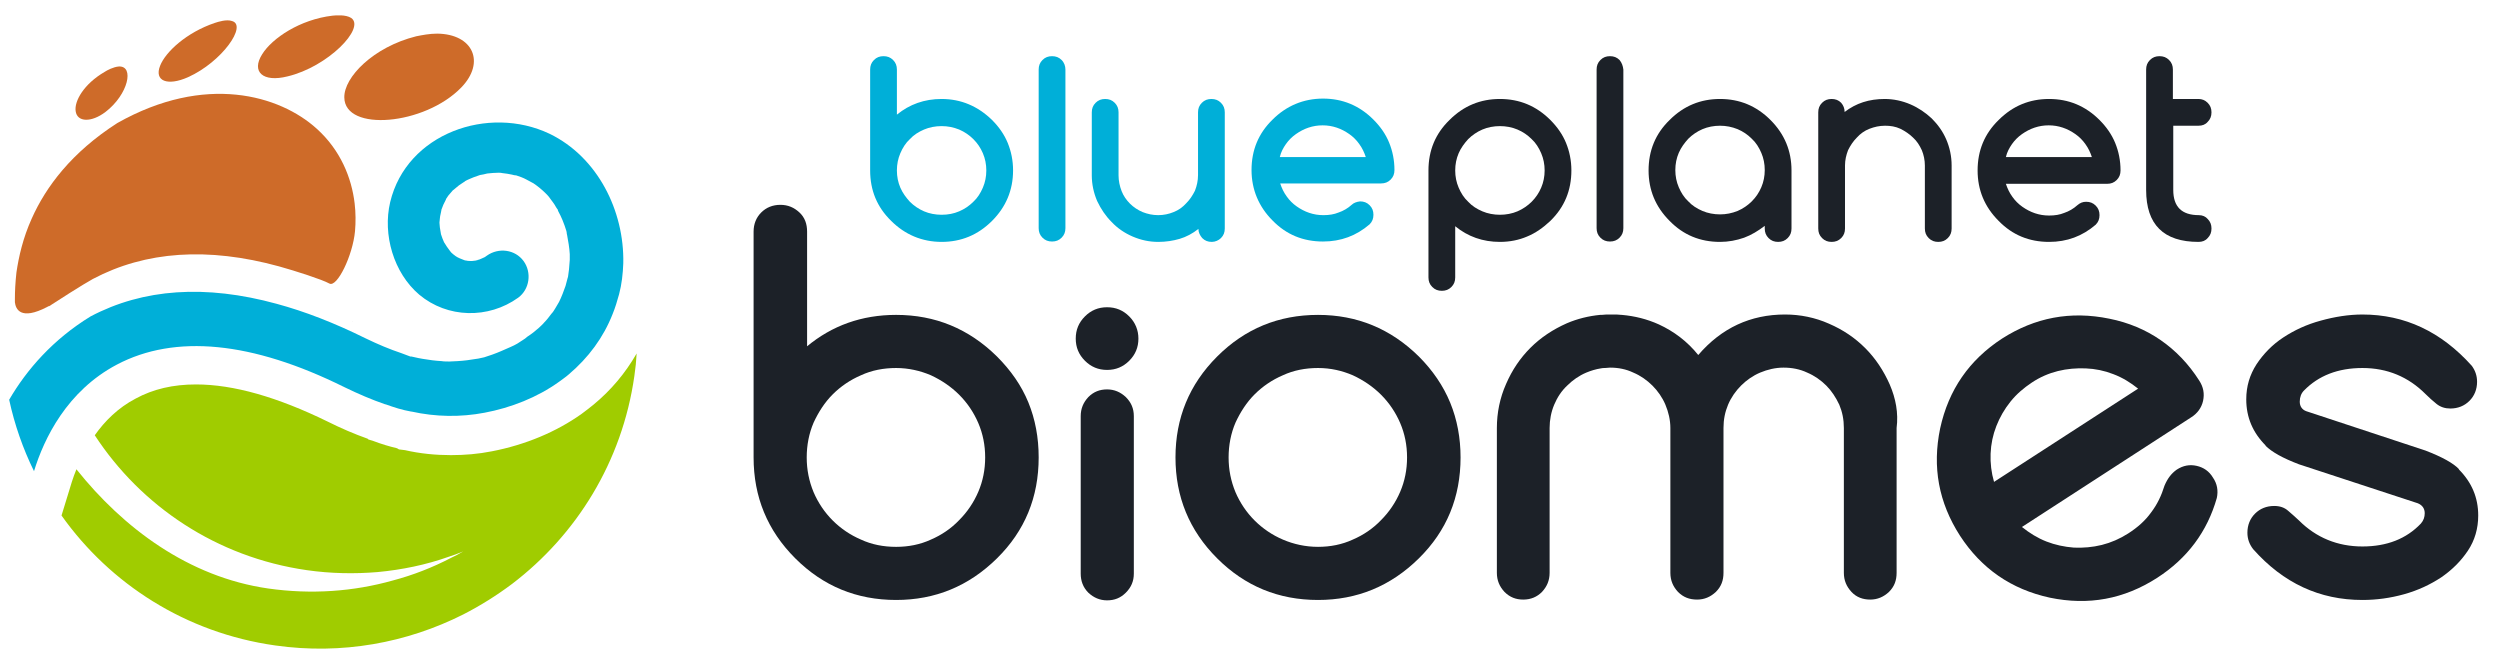
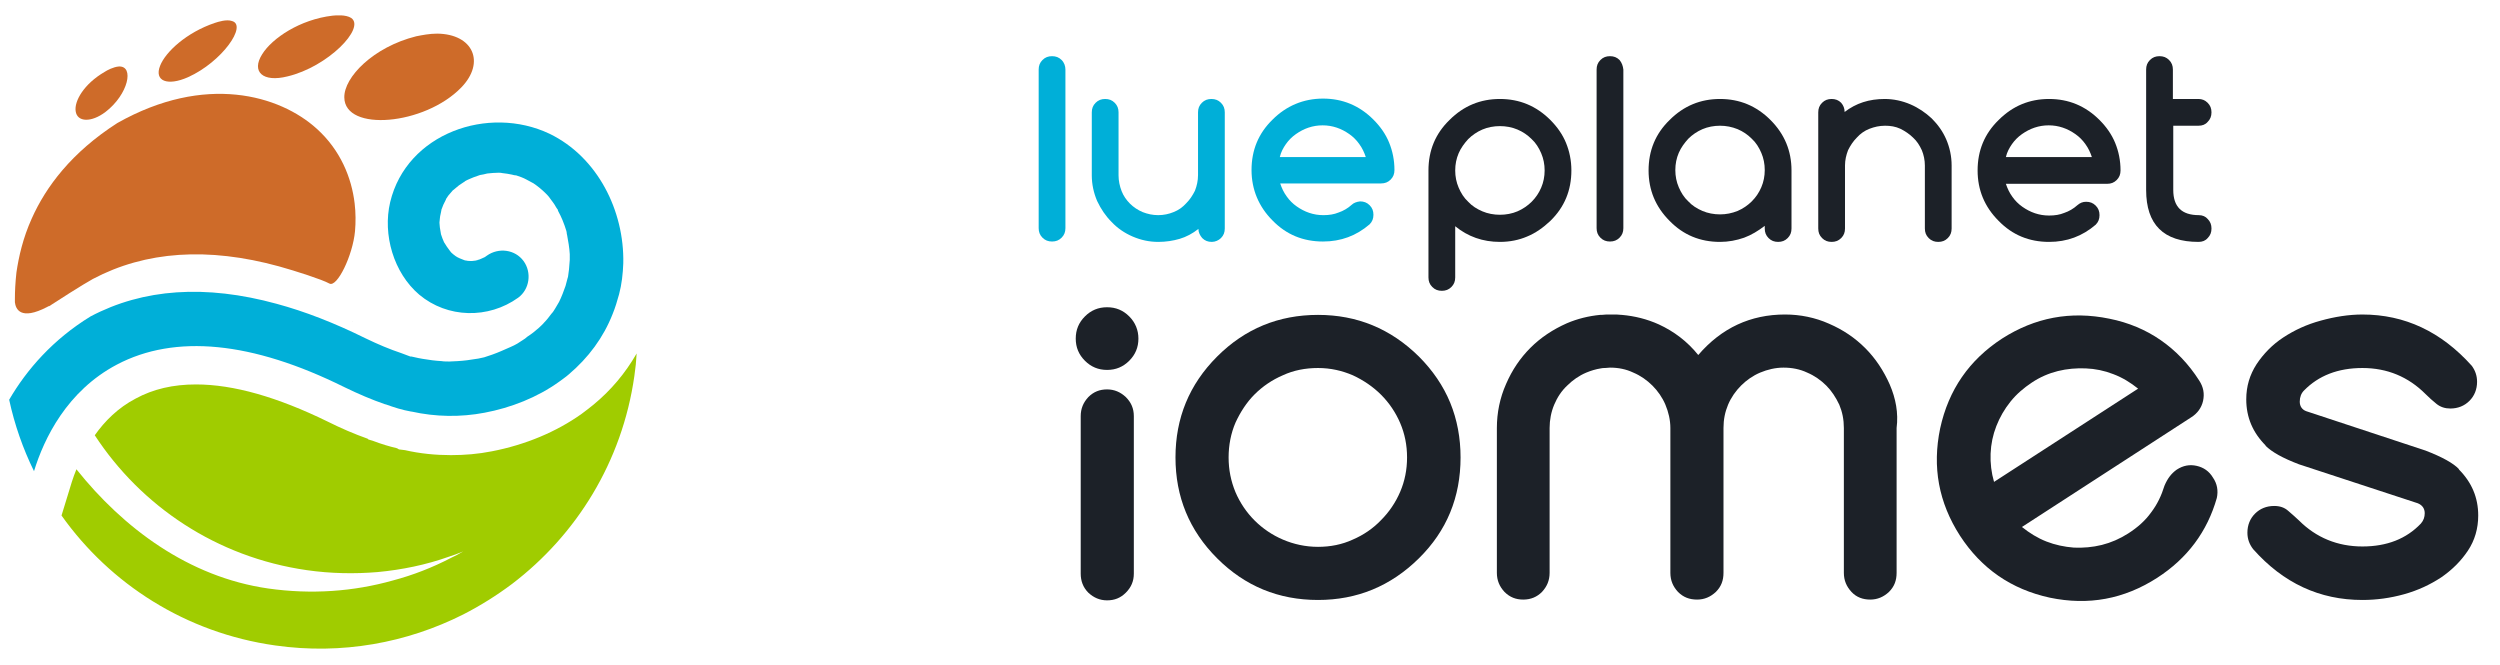
<svg xmlns="http://www.w3.org/2000/svg" version="1.2" baseProfile="tiny" x="0px" y="0px" viewBox="0 0 654.2 174" xml:space="preserve">
  <g id="planet_biomes">
    <g>
      <g>
        <g>
-           <path fill="#1C2128" d="M211.1,90.7c6.6-5.5,14.4-8.3,23.4-8.3c10.2,0,19,3.6,26.4,10.9c3.6,3.6,6.4,7.6,8.2,12      c1.8,4.4,2.7,9.2,2.7,14.4c0,10.4-3.6,19.2-10.9,26.4c-7.4,7.3-16.2,10.9-26.4,10.9c-10.3,0-19.1-3.6-26.4-10.9      c-7.3-7.3-10.9-16.1-10.9-26.4V60.6c0-2,0.7-3.7,2-5c1.3-1.3,3-2,5-2c2,0,3.6,0.7,5,2c1.4,1.3,2,3,2,5V90.7z M234.5,143.1      c3.2,0,6.3-0.6,9.1-1.9c2.8-1.2,5.3-2.9,7.4-5.1c2.1-2.1,3.8-4.6,5-7.4c1.2-2.8,1.8-5.8,1.8-9c0-3.2-0.6-6.2-1.8-9      c-1.2-2.8-2.9-5.3-5-7.4c-2.1-2.1-4.6-3.8-7.4-5.1c-2.8-1.2-5.9-1.9-9.1-1.9c-3.3,0-6.4,0.6-9.2,1.9c-2.8,1.2-5.3,2.9-7.4,5      c-2.1,2.1-3.7,4.6-5,7.4c-1.2,2.8-1.8,5.9-1.8,9.1c0,3.2,0.6,6.2,1.8,9.1c1.2,2.8,2.9,5.3,5,7.4c2.1,2.1,4.6,3.8,7.4,5      C228.1,142.5,231.2,143.1,234.5,143.1z" />
          <path fill="#1C2128" d="M297.9,88.6c0,2.3-0.8,4.2-2.4,5.8c-1.6,1.6-3.5,2.4-5.8,2.4c-2.3,0-4.2-0.8-5.8-2.4      c-1.6-1.6-2.4-3.5-2.4-5.8c0-2.3,0.8-4.2,2.4-5.8c1.6-1.6,3.5-2.4,5.8-2.4c2.3,0,4.2,0.8,5.8,2.4      C297.1,84.4,297.9,86.4,297.9,88.6z M282.8,150.1v-41.2c0-2,0.7-3.6,2-5c1.4-1.4,3-2,4.9-2c1.9,0,3.5,0.7,4.9,2      c1.4,1.4,2.1,3,2.1,5v41.2c0,2-0.7,3.6-2.1,5c-1.4,1.4-3,2-4.9,2c-1.9,0-3.5-0.7-4.9-2C283.4,153.7,282.8,152,282.8,150.1z" />
          <path fill="#1C2128" d="M382.2,119.7c0,10.4-3.6,19.2-10.9,26.4c-7.4,7.3-16.2,10.9-26.4,10.9c-10.3,0-19.1-3.6-26.4-10.9      c-7.3-7.3-10.9-16.1-10.9-26.4s3.6-19.1,10.9-26.4c7.3-7.3,16.1-10.9,26.4-10.9c10.2,0,19,3.6,26.4,10.9      c3.6,3.6,6.4,7.7,8.2,12.1C381.3,109.8,382.2,114.6,382.2,119.7z M344.9,96.3c-3.3,0-6.4,0.6-9.2,1.9c-2.8,1.2-5.3,2.9-7.4,5      c-2.1,2.1-3.7,4.6-5,7.4c-1.2,2.8-1.8,5.9-1.8,9.1c0,3.2,0.6,6.2,1.8,9.1c1.2,2.8,2.9,5.3,5,7.4c2.1,2.1,4.6,3.8,7.4,5      c2.8,1.2,5.9,1.9,9.2,1.9c3.2,0,6.3-0.6,9.1-1.9c2.8-1.2,5.3-2.9,7.4-5.1c2.1-2.1,3.8-4.6,5-7.4c1.2-2.8,1.8-5.8,1.8-9      c0-3.2-0.6-6.2-1.8-9c-1.2-2.8-2.9-5.3-5-7.4c-2.1-2.1-4.6-3.8-7.4-5.1C351.2,97,348.2,96.3,344.9,96.3z" />
          <path fill="#1C2128" d="M569.6,122.9c1.7-1.1,3.4-1.4,5.2-1c1.8,0.4,3.3,1.4,4.3,3.1c1.1,1.6,1.4,3.4,1,5.3      c-2.5,8.8-7.7,15.8-15.6,20.9c-8.7,5.6-18,7.3-28.1,5.2c-10.1-2.2-17.9-7.6-23.5-16.2c-5.6-8.7-7.3-18-5.2-28.1      c2.2-10.1,7.6-17.9,16.2-23.5c8.6-5.5,17.9-7.3,28.1-5.2c5,1,9.5,2.9,13.4,5.6c3.9,2.7,7.3,6.2,10.1,10.6c1.1,1.7,1.4,3.4,1,5.3      c-0.4,1.8-1.5,3.3-3.1,4.3l-44.3,28.7c2,1.6,4.1,2.9,6.4,3.8c2.3,0.9,4.7,1.4,7.2,1.6c2.4,0.1,4.9-0.1,7.3-0.7      c2.4-0.6,4.7-1.6,6.9-3c2.5-1.6,4.5-3.4,6-5.5c1.6-2.1,2.7-4.4,3.5-7C567.2,125.2,568.2,123.9,569.6,122.9z M559.5,101.7      c-2-1.6-4.1-2.9-6.5-3.8c-2.3-0.9-4.7-1.4-7.2-1.5c-2.4-0.1-4.9,0.1-7.3,0.7c-2.4,0.6-4.7,1.6-6.8,3c-2.1,1.4-4,3-5.6,5      c-1.6,2-2.8,4.1-3.7,6.4c-0.9,2.3-1.4,4.7-1.5,7.2c-0.1,2.5,0.2,5,0.9,7.4L559.5,101.7z" />
          <path fill="#1C2128" d="M601.6,121.5c-4.2-1.6-7.1-3.2-8.8-4.9h0.1c-3.4-3.4-5.1-7.4-5.1-12.1c0-3.4,0.9-6.4,2.7-9.2      c1.8-2.7,4.1-5.1,7-7c2.9-1.9,6.1-3.4,9.8-4.4c3.6-1,7.3-1.6,10.9-1.6c11.1,0,20.6,4.5,28.6,13.4c0.9,1.2,1.4,2.6,1.4,4.2      c0,2-0.7,3.7-2,5c-1.3,1.3-3,2-5,2c-1.4,0-2.6-0.4-3.6-1.2c-1-0.8-2-1.7-2.9-2.6c-4.5-4.5-10-6.8-16.5-6.8      c-6.4,0-11.5,2-15.3,5.9c-0.7,0.7-1.1,1.7-1.1,2.9c0,1.2,0.6,2.1,1.7,2.5l31.2,10.3c4.4,1.7,7.3,3.3,8.8,4.9h-0.1      c3.4,3.4,5.1,7.4,5.1,12.1c0,3.4-0.9,6.5-2.7,9.2c-1.8,2.7-4.1,5-7,7c-2.9,1.9-6.1,3.4-9.7,4.4c-3.6,1-7.2,1.5-10.9,1.5      c-11.2,0-20.7-4.4-28.6-13.3c-1-1.3-1.5-2.7-1.5-4.3c0-2,0.7-3.7,2-5c1.3-1.3,3-2,5-2c1.5,0,2.7,0.4,3.7,1.3      c1,0.9,2,1.7,2.8,2.5c4.5,4.5,10.1,6.8,16.6,6.8c6.4,0,11.5-2,15.3-6c0.7-0.8,1-1.7,1-2.7c0-1.2-0.6-2.1-1.8-2.6L601.6,121.5z" />
        </g>
      </g>
    </g>
    <g>
      <path fill="#1C2128" d="M392.5,63.3c-4.5,0-8.4-1.4-11.7-4.1v13.4c0,1-0.3,1.8-1,2.5c-0.7,0.7-1.5,1-2.5,1c-1,0-1.8-0.3-2.5-1    c-0.7-0.7-1-1.5-1-2.5v-28c0-5.2,1.8-9.6,5.5-13.2c3.7-3.7,8.1-5.5,13.2-5.5c5.1,0,9.5,1.8,13.2,5.5c1.8,1.8,3.2,3.8,4.1,6    c0.9,2.2,1.4,4.6,1.4,7.2c0,5.2-1.8,9.6-5.5,13.2c-1.9,1.8-3.9,3.2-6.1,4.1C397.5,62.8,395.1,63.3,392.5,63.3z M380.8,44.6    c0,1.6,0.3,3.1,0.9,4.5c0.6,1.4,1.4,2.7,2.5,3.7c1,1.1,2.3,1.9,3.7,2.5c1.4,0.6,3,0.9,4.6,0.9c1.6,0,3.2-0.3,4.6-0.9    c1.4-0.6,2.7-1.5,3.7-2.5c1.1-1.1,1.9-2.3,2.5-3.7c0.6-1.4,0.9-2.9,0.9-4.5c0-1.6-0.3-3.1-0.9-4.5c-0.6-1.4-1.4-2.7-2.5-3.7    c-1.1-1.1-2.3-1.9-3.7-2.5c-1.4-0.6-3-0.9-4.6-0.9c-1.6,0-3.2,0.3-4.6,0.9c-1.4,0.6-2.7,1.5-3.7,2.5c-1,1.1-1.9,2.3-2.5,3.7    C381.1,41.5,380.8,43,380.8,44.6z" />
      <path fill="#1C2128" d="M423.8,15.7c-0.7-0.7-1.5-1-2.5-1c-1,0-1.8,0.3-2.5,1c-0.7,0.7-1,1.5-1,2.5v12.5v21.9v7.1    c0,1,0.3,1.8,1,2.5c0.7,0.7,1.5,1,2.5,1c1,0,1.8-0.3,2.5-1c0.7-0.7,1-1.5,1-2.5v-6.7v-22V18.2C424.7,17.3,424.4,16.4,423.8,15.7z" />
      <path fill="#1C2128" d="M461.8,59.8v-0.7c-1.7,1.3-3.5,2.4-5.4,3.1c-2,0.7-4.1,1.1-6.3,1.1c-5.2,0-9.6-1.8-13.2-5.5    c-3.7-3.7-5.5-8.1-5.5-13.2c0-5.2,1.8-9.6,5.5-13.2c3.7-3.7,8.1-5.5,13.2-5.5c5.1,0,9.5,1.8,13.2,5.5c3.7,3.7,5.5,8.1,5.5,13.2    v15.2c0,1-0.3,1.8-1,2.5c-0.7,0.7-1.5,1-2.5,1c-1,0-1.8-0.3-2.5-1C462.1,61.6,461.8,60.8,461.8,59.8z M450.1,32.9    c-1.6,0-3.2,0.3-4.6,0.9c-1.4,0.6-2.7,1.5-3.7,2.5c-1,1.1-1.9,2.3-2.5,3.7c-0.6,1.4-0.9,2.9-0.9,4.5c0,1.6,0.3,3.1,0.9,4.5    c0.6,1.4,1.4,2.7,2.5,3.7c1,1.1,2.3,1.9,3.7,2.5c1.4,0.6,3,0.9,4.6,0.9c1.6,0,3.1-0.3,4.6-0.9c1.4-0.6,2.7-1.5,3.7-2.5    c1.1-1.1,1.9-2.3,2.5-3.7c0.6-1.4,0.9-2.9,0.9-4.5c0-1.6-0.3-3.1-0.9-4.5c-0.6-1.4-1.4-2.7-2.5-3.7c-1.1-1.1-2.3-1.9-3.7-2.5    C453.2,33.2,451.7,32.9,450.1,32.9z" />
      <path fill="#1C2128" d="M482.7,29.3c3-2.3,6.4-3.4,10.5-3.4c2.3,0,4.6,0.5,6.7,1.4c2.1,0.9,4,2.2,5.6,3.7c1.6,1.6,2.9,3.4,3.8,5.5    c0.9,2.1,1.4,4.4,1.4,6.8v16.5c0,1-0.3,1.8-1,2.5c-0.7,0.7-1.5,1-2.5,1c-1,0-1.8-0.3-2.5-1c-0.7-0.7-1-1.5-1-2.5V43.3    c0-1.4-0.3-2.8-0.8-4c-0.6-1.3-1.3-2.4-2.3-3.3c-0.9-0.9-2.1-1.7-3.3-2.3c-1.3-0.6-2.6-0.8-4-0.8c-1.5,0-2.8,0.3-4.1,0.8    c-1.3,0.5-2.4,1.3-3.3,2.3c-1,1-1.7,2.1-2.3,3.3c-0.5,1.3-0.8,2.6-0.8,4v16.5c0,1-0.3,1.8-1,2.5c-0.7,0.7-1.5,1-2.5,1    c-1,0-1.8-0.3-2.5-1c-0.7-0.7-1-1.5-1-2.5V29.4c0-1,0.3-1.8,1-2.5c0.7-0.7,1.5-1,2.5-1c1,0,1.8,0.3,2.5,1    C482.4,27.6,482.7,28.4,482.7,29.3z" />
      <path fill="#1C2128" d="M545.9,52.8c1,0,1.8,0.3,2.5,1c0.7,0.7,1,1.5,1,2.5c0,1-0.3,1.8-1,2.5c-3.5,3-7.5,4.5-12.2,4.5    c-5.2,0-9.6-1.8-13.2-5.5c-3.7-3.7-5.5-8.1-5.5-13.2c0-5.2,1.8-9.6,5.5-13.2c3.7-3.7,8.1-5.5,13.2-5.5c5.1,0,9.5,1.8,13.2,5.5    c1.8,1.8,3.2,3.8,4.1,6c0.9,2.2,1.4,4.6,1.4,7.2c0,1-0.3,1.8-1,2.5c-0.7,0.7-1.5,1-2.5,1h-26.5c0.4,1.2,0.9,2.3,1.7,3.4    c0.7,1,1.6,1.9,2.6,2.6c1,0.7,2.1,1.3,3.3,1.7c1.2,0.4,2.4,0.6,3.7,0.6c1.5,0,2.8-0.2,4-0.7c1.2-0.4,2.4-1.1,3.4-2    C544.3,53.1,545,52.8,545.9,52.8z M547.4,41.1c-0.4-1.2-0.9-2.3-1.7-3.4c-0.7-1-1.6-1.9-2.6-2.6c-1-0.7-2.1-1.3-3.3-1.7    c-1.2-0.4-2.4-0.6-3.7-0.6c-1.3,0-2.5,0.2-3.7,0.6c-1.2,0.4-2.3,1-3.3,1.7c-1,0.7-1.9,1.6-2.6,2.6c-0.7,1-1.3,2.1-1.6,3.4H547.4z" />
      <path fill="#1C2128" d="M575.4,56.3c-4.5,0-6.7-2.2-6.7-6.6V32.9h4.5h0.7h1.4c1,0,1.8-0.3,2.4-1c0.7-0.7,1-1.5,1-2.5    c0-1-0.3-1.8-1-2.5c-0.7-0.7-1.5-1-2.4-1h-0.9h-0.6h-5.2v-7.7c0-1-0.3-1.8-1-2.5c-0.7-0.7-1.5-1-2.5-1c-1,0-1.8,0.3-2.5,1    c-0.7,0.7-1,1.5-1,2.5v7.7v7v16.8c0,9.1,4.6,13.6,13.7,13.6c1,0,1.8-0.3,2.4-1c0.7-0.7,1-1.5,1-2.5c0-1-0.3-1.8-1-2.5    C577.2,56.7,576.4,56.3,575.4,56.3z" />
    </g>
    <g>
      <g>
        <path fill="#231F20" d="M99.2,89.9c0,0,0.1,0.1,0.2,0.1C99.3,90,99.3,90,99.2,89.9z" />
        <path fill="#231F20" d="M92.2,84.2C92.2,84.2,92.2,84.2,92.2,84.2c0-0.1-0.1-0.1-0.1-0.1C92.1,84.1,92.1,84.1,92.2,84.2     C92.1,84.2,92.1,84.2,92.2,84.2C92.1,84.2,92.2,84.2,92.2,84.2z" />
        <path fill="#231F20" d="M92.1,84.1C92.1,84.1,92.1,84.1,92.1,84.1C92,84,92,84,92,84C92,84,92,84,92.1,84.1     C92,84.1,92.1,84.1,92.1,84.1z" />
-         <path fill="#231F20" d="M12.8,81.2" />
      </g>
    </g>
    <path fill="#1C2128" d="M494.5,100.6c-1.6-3.6-3.7-6.8-6.4-9.5c-2.7-2.7-5.8-4.8-9.5-6.4c-3.6-1.6-7.5-2.4-11.5-2.4   c-9,0-16.6,3.5-22.7,10.6c-2.9-3.6-6.4-6.2-10.3-8c-3.1-1.4-6.3-2.2-9.7-2.5c0,0,0,0,0,0c0,0-0.1,0-0.1,0c-0.4,0-0.9-0.1-1.3-0.1   c-0.5,0-1,0-1.5,0c0,0,0,0,0,0s0,0,0,0c0,0-0.1,0-0.1,0c-0.8,0-1.5,0-2.3,0.1c-0.1,0-0.2,0-0.4,0c0,0,0,0,0,0c-3,0.3-5.9,1-8.7,2.2   c-3.6,1.6-6.8,3.7-9.5,6.4c-2.7,2.7-4.8,5.8-6.4,9.5c-1.6,3.6-2.4,7.5-2.4,11.5v37.9c0,2,0.7,3.6,2,5c1.4,1.4,3,2,4.9,2   c2,0,3.6-0.7,4.9-2c1.3-1.4,2-3,2-5v-37.9c0-2.1,0.4-4.2,1.2-6.1c0.8-1.9,1.9-3.6,3.4-5c1.4-1.4,3.1-2.6,5-3.4   c1.2-0.5,2.5-0.9,3.8-1.1c0,0,0,0,0,0c0.4-0.1,0.7-0.1,1.1-0.1c0.4,0,0.9-0.1,1.3-0.1c2.2,0,4.2,0.4,6.1,1.3c1.9,0.8,3.6,2,5,3.4   c1.4,1.4,2.6,3.1,3.4,5c0.8,1.9,1.3,4,1.3,6.1v37.9c0,2,0.7,3.6,2,5c1.4,1.4,3,2,5,2c1.9,0,3.5-0.7,4.9-2c1.4-1.4,2-3,2-5v-37.9   c0-2.2,0.4-4.2,1.2-6.1c0.8-1.9,2-3.6,3.4-5c1.4-1.4,3.1-2.6,5-3.4c1.9-0.8,4-1.3,6.1-1.3c2.2,0,4.3,0.4,6.2,1.3   c1.9,0.8,3.6,2,5,3.4c1.4,1.4,2.5,3.1,3.4,5c0.8,1.9,1.2,3.9,1.2,6.1v37.9c0,2,0.7,3.6,2,5c1.3,1.4,3,2,4.9,2c1.9,0,3.5-0.7,4.9-2   c1.4-1.4,2-3,2-5v-37.9C496.8,108.1,496.1,104.3,494.5,100.6z" />
  </g>
  <g id="blue">
-     <path fill="#00AFD8" d="M263.7,37.4c-0.9-2.2-2.3-4.2-4.1-6c-3.7-3.6-8.1-5.5-13.2-5.5c-4.5,0-8.4,1.4-11.7,4.1v-5.4v-4.9v-1.5   c0-1-0.3-1.8-1-2.5c-0.7-0.7-1.5-1-2.5-1c-1,0-1.8,0.3-2.5,1c-0.7,0.7-1,1.5-1,2.5v0.6v4.9v20.9c0,5.2,1.8,9.6,5.5,13.2   c3.6,3.6,8.1,5.5,13.2,5.5c5.1,0,9.5-1.8,13.2-5.5c3.6-3.6,5.5-8,5.5-13.2C265.1,42,264.6,39.6,263.7,37.4z M257.2,49.1   c-0.6,1.4-1.4,2.7-2.5,3.7c-1.1,1.1-2.3,1.9-3.7,2.5c-1.4,0.6-2.9,0.9-4.6,0.9c-1.6,0-3.2-0.3-4.6-0.9c-1.4-0.6-2.7-1.5-3.7-2.5   c-1-1.1-1.9-2.3-2.5-3.7c-0.6-1.4-0.9-2.9-0.9-4.5s0.3-3.1,0.9-4.5c0.6-1.4,1.4-2.7,2.5-3.7c1-1.1,2.3-1.9,3.7-2.5   c1.4-0.6,3-0.9,4.6-0.9c1.6,0,3.1,0.3,4.6,0.9c1.4,0.6,2.7,1.5,3.7,2.5c1.1,1.1,1.9,2.3,2.5,3.7c0.6,1.4,0.9,2.9,0.9,4.5   S257.8,47.7,257.2,49.1z" />
    <path fill="#00AFD8" d="M317.1,63.3c-1,0-1.8-0.3-2.5-1c-0.6-0.7-1-1.5-1-2.4c-1.5,1.2-3.2,2.1-4.9,2.6c-1.7,0.5-3.6,0.8-5.6,0.8   c-2.4,0-4.6-0.5-6.7-1.4c-2.1-0.9-4-2.2-5.5-3.8c-1.6-1.6-2.8-3.4-3.8-5.5c-0.9-2.1-1.4-4.4-1.4-6.7V29.4c0-1,0.3-1.8,1-2.5   c0.7-0.7,1.5-1,2.5-1c1,0,1.8,0.3,2.5,1c0.7,0.7,1,1.5,1,2.5v16.5c0,1.4,0.3,2.8,0.8,4.1c0.5,1.3,1.3,2.4,2.2,3.3   c0.9,0.9,2.1,1.7,3.3,2.2c1.3,0.5,2.6,0.8,4.1,0.8c1.4,0,2.8-0.3,4-0.8c1.3-0.5,2.4-1.3,3.3-2.3c1-1,1.7-2.1,2.3-3.3   c0.5-1.3,0.8-2.6,0.8-4.1V29.4c0-1,0.3-1.8,1-2.5c0.7-0.7,1.5-1,2.5-1c1,0,1.8,0.3,2.5,1c0.7,0.7,1,1.5,1,2.5v30.4   c0,1-0.3,1.8-1,2.5C318.9,62.9,318,63.3,317.1,63.3z" />
    <path fill="#00AFD8" d="M355.9,52.7c1,0,1.8,0.3,2.5,1c0.7,0.7,1,1.5,1,2.5c0,1-0.3,1.8-1,2.5c-3.5,3-7.5,4.5-12.2,4.5   c-5.2,0-9.6-1.8-13.2-5.5c-3.6-3.6-5.5-8.1-5.5-13.2c0-5.2,1.8-9.6,5.5-13.2c3.6-3.6,8.1-5.5,13.2-5.5c5.1,0,9.5,1.8,13.2,5.5   c1.8,1.8,3.2,3.8,4.1,6c0.9,2.2,1.4,4.6,1.4,7.2c0,1-0.3,1.8-1,2.5c-0.7,0.7-1.5,1-2.5,1h-26.4c0.4,1.2,0.9,2.3,1.7,3.4   c0.7,1,1.6,1.9,2.6,2.6c1,0.7,2.1,1.3,3.3,1.7c1.2,0.4,2.4,0.6,3.7,0.6c1.5,0,2.8-0.2,4-0.7c1.2-0.4,2.4-1.1,3.4-2   C354.2,53.1,355,52.8,355.9,52.7z M357.4,41.1c-0.4-1.2-0.9-2.3-1.7-3.4c-0.7-1-1.6-1.9-2.6-2.6c-1-0.7-2.1-1.3-3.3-1.7   c-1.2-0.4-2.4-0.6-3.7-0.6c-1.3,0-2.5,0.2-3.7,0.6c-1.2,0.4-2.3,1-3.3,1.7c-1,0.7-1.9,1.6-2.6,2.6c-0.7,1-1.3,2.1-1.6,3.4H357.4z" />
    <path fill="#00AFD8" d="M277.8,15.7c-0.7-0.7-1.5-1-2.5-1c-1,0-1.8,0.3-2.5,1c-0.7,0.7-1,1.5-1,2.5v12.5v21.9v7.1   c0,1,0.3,1.8,1,2.5c0.7,0.7,1.5,1,2.5,1c1,0,1.8-0.3,2.5-1c0.7-0.7,1-1.5,1-2.5v-6.7v-22V18.2C278.8,17.3,278.5,16.4,277.8,15.7z" />
  </g>
  <g id="Mark">
    <path fill="#00AFD8" d="M102.1,52.9c-2,8.5,0.9,18.5,7.6,24.2c7.4,6.2,18.1,6.4,25.9,0.8c3-2.2,3.6-6.6,1.4-9.6   c-2.2-3-6.5-3.6-9.6-1.4c-0.3,0.2-0.5,0.4-0.8,0.5c-0.5,0.2-1,0.5-1.5,0.6c-0.1,0-0.1,0-0.2,0.1c0,0-0.1,0-0.1,0c0,0,0,0,0,0   c0,0,0,0,0,0c-0.1,0-0.3,0.1-0.4,0.1c-0.3,0-0.6,0.1-0.9,0.1c0,0,0,0,0,0c-0.4,0-1.1,0-1.4-0.1c-0.3,0-0.6-0.1-0.8-0.2c0,0,0,0,0,0   c-0.3-0.1-0.8-0.3-1-0.4c-0.3-0.1-1-0.5-1.1-0.6l0,0c-0.4-0.3-0.8-0.6-1.1-0.9c-0.2-0.2-0.3-0.4-0.4-0.5c-0.3-0.4-0.5-0.7-0.8-1.1   c-0.1-0.2-0.4-0.6-0.5-0.8c0,0,0,0,0,0c-0.1-0.1-0.1-0.2-0.2-0.3c-0.3-0.7-0.6-1.4-0.8-2.1c0-0.2-0.1-0.4-0.1-0.6   c-0.1-0.4-0.1-0.8-0.2-1.2c0-0.4-0.1-0.8-0.1-1.2c0,0,0-0.1,0-0.1c0,0,0,0,0,0c0.1-0.7,0.1-1.5,0.3-2.2c0.1-0.3,0.1-0.6,0.2-1   c0,0,0,0,0-0.1c0.3-0.9,0.7-1.8,1.2-2.7c0,0,0,0,0-0.1c0,0,0,0,0,0c0.2-0.3,0.4-0.6,0.6-0.9c0.4-0.5,0.8-0.9,1.2-1.4c0,0,0,0,0,0   c0.1,0,1.3-1.1,1.6-1.3c0.5-0.3,1-0.7,1.5-1c0,0,0.1,0,0.1-0.1c0,0,0,0,0,0c0.7-0.4,1.5-0.7,2.2-1c0.5-0.2,1.1-0.4,1.7-0.6   c0.2,0,1.6-0.3,1.9-0.4c1-0.1,1.9-0.2,2.9-0.2c0.4,0,0.8,0,1.1,0.1c0.8,0.1,1.7,0.2,2.5,0.4c0.4,0.1,0.7,0.2,1.1,0.2c0,0,0,0,0,0   c0.9,0.3,1.8,0.6,2.7,1.1c0.4,0.2,2,1.1,1.7,0.9c1.2,0.8,2.3,1.7,3.3,2.7c0.1,0.1,0.3,0.3,0.4,0.4c0.3,0.3,0.6,0.7,0.8,1   c0.5,0.7,1.1,1.4,1.5,2.2c0.1,0.2,0.3,0.4,0.4,0.6c0,0,0.1,0.1,0.1,0.1c0,0,0,0,0,0c0,0,0,0,0,0c0,0,0,0,0,0.1c0,0,0,0,0,0.1   c0,0.1,0.1,0.1,0.1,0.2c0.4,0.8,0.8,1.5,1.1,2.3c0.4,0.9,0.7,1.9,1,2.8c0,0.1,0.1,0.3,0.1,0.5c0,0,0,0,0,0c0,0,0,0,0,0   c0,0,0,0.1,0,0.1c0,0.2,0.1,0.4,0.1,0.5c0.3,1.6,0.6,3.3,0.7,5c0,0.4,0,0.8,0,1.2c0,0,0,0.1,0,0.1c0,0.1,0,0.1,0,0.2   c-0.1,0.8-0.1,1.7-0.2,2.5c-0.1,0.5-0.1,1-0.2,1.5c0,0.3-0.1,0.6-0.2,0.9c-0.1,0.4-0.5,1.9-0.5,1.9c-0.5,1.4-1,2.8-1.7,4.2   c-0.2,0.3-0.9,1.5-1,1.7c0,0,0,0,0,0c-0.3,0.5-0.6,1-1,1.4c-0.6,0.8-1.2,1.6-1.9,2.3c-0.2,0.3-1.3,1.3-1.4,1.4c0,0,0,0,0,0   c-0.9,0.8-1.9,1.6-3,2.3c-0.2,0.2-0.4,0.3-0.6,0.5c-0.7,0.4-1.3,0.9-2,1.3c0,0,0,0,0,0c0,0,0,0,0,0c-0.3,0.2-1.5,0.8-1.8,0.9   c-1.6,0.7-3.1,1.4-4.8,2c-0.7,0.2-1.4,0.5-2.1,0.7c-0.2,0-1.6,0.4-2,0.4c-1.7,0.3-3.3,0.5-5,0.6c-0.7,0-1.4,0.1-2.1,0.1   c-0.3,0-1.6,0-2-0.1c-1.7-0.1-3.3-0.3-5-0.6c-0.4-0.1-0.7-0.1-1.1-0.2c-0.6-0.1-1.2-0.3-1.8-0.4c0,0,0,0-0.1,0l0,0c0,0,0,0,0,0   c0,0,0,0-0.1,0c0,0,0,0-0.1,0c-0.3-0.1-0.5-0.2-0.8-0.3c-0.5-0.2-1.1-0.4-1.6-0.6c-3-1-6.1-2.3-9.4-3.9c-8.1-4-15.8-7-23.2-9l0,0   c-18.6-5.1-34.9-4-48.7,3.3C13.9,88.8,7,96.7,2.4,104.6c1.4,6.5,3.6,12.8,6.5,18.7c2.6-8.5,8.6-21,21.7-27.9   c15.2-8,35.3-6.1,59.5,5.9c3.7,1.8,7.2,3.3,10.7,4.5c0,0,0,0,0.1,0c2.2,0.8,4.4,1.5,6.7,1.9c0,0,0,0,0.1,0   c6.3,1.4,12.8,1.5,19.1,0.3c6.9-1.3,13.8-4,19.5-8.1c0.8-0.6,1.7-1.2,2.5-1.9c5.2-4.4,9.1-9.7,11.5-15.8c0.7-1.7,1.2-3.4,1.7-5.2   c0.7-2.6,1-5.4,1.1-8.1c0.3-13.7-6.7-27.8-19.3-33.9C127.8,27.4,106.4,34.9,102.1,52.9z M124.4,68.3c0.1,0,0.1,0,0.3,0   C124.5,68.3,124.4,68.3,124.4,68.3z" />
    <path fill="#CE6B29" d="M68.6,14.2c-2.9,4.6,0.2,7.4,6.6,5.8C85.8,17.5,95.7,7.3,91.9,4.7C90.5,3.8,88,4,87,4.1   C78.5,5.1,71.2,10,68.6,14.2" />
    <path fill="#CE6B29" d="M41.9,17.2c-1.6,4,1.9,5.4,7.3,3c8.9-4,15.6-13.6,11.5-14.7C59.3,5,57.1,5.7,56.2,6   C48.8,8.5,43.3,13.6,41.9,17.2" />
    <path fill="#CE6B29" d="M31.1,17.4c-1.4,0.1-3.1,1-3.7,1.4c-5.5,3.2-8,7.7-7.6,10.3c0.4,2.9,4.1,3,7.8,0.2   C33.6,24.7,35.2,17.2,31.1,17.4z" />
    <path fill="#CE6B29" d="M90.1,25.5c0.1,9.1,21,7.3,30.6-2.6c6.4-6.6,3.1-14-6.3-14.1c-2,0-4,0.4-5.5,0.7   C97.7,12.3,90,20.2,90.1,25.5" />
    <path fill="#A0CC00" d="M155.3,105.9c-1,0.8-2,1.6-3.1,2.4c-6.6,4.7-14.7,8.1-23.5,9.8c-3.5,0.7-7.1,1-10.7,1c0,0,0,0,0,0   c-4,0-8.1-0.4-12-1.3l-1.6-0.2l-0.5-0.3c-2.1-0.5-4.1-1.1-6.2-1.9l-1.3-0.4l-0.2-0.2c-3.4-1.2-6.9-2.7-10.5-4.5   c-13.1-6.4-24.6-9.7-34.4-9.7c-6,0-11.2,1.2-15.8,3.7c-4.6,2.4-8.1,5.9-10.7,9.6c12.1,18.5,31.8,31.9,55.5,35.3   c6.3,0.9,12.5,1,18.5,0.5c6.4-0.6,12.7-1.9,18.6-4c1.3-0.4,2.6-0.9,3.8-1.4c-1,0.6-2.1,1.2-3.2,1.7c-4.8,2.5-9.9,4.5-15.2,5.9   c-10.3,2.9-21.3,3.7-32.6,2.1c-20.9-3-38-15.9-50.2-31.2c-0.2,0.4-1.1,2.9-1.2,3.3l-2.7,8.8c12.7,17.9,32.5,30.7,55.9,34   c17.5,2.5,34.5-0.7,49.2-8.1c4.5-2.3,8.8-5,12.8-8c16.8-12.8,28.8-31.9,32-54.4c0.3-2,0.5-4,0.6-5.9   C163.6,97.7,159.9,102.1,155.3,105.9z" />
    <path fill="#CE6B29" d="M12.4,80.3c0.1-0.1,0.3-0.2,0.5-0.2l0,0c1.5-1,9-5.8,11.4-7.1c13.8-7.3,30.1-8.4,48.7-3.3l0,0   c4.3,1.2,11.2,3.4,13.2,4.5s6.1-7.3,6.7-13.7c0.2-2.3,0.2-4.8-0.1-7.3c-0.8-6.7-3.7-13.9-9.9-19.5c-9.7-8.8-29.2-14.5-52.2-1.5   C18.7,39.9,12,48.9,8.3,57.2c-2.3,5.1-3.4,10-4,14.1C4,74,3.9,76.3,3.9,78.2c0,0.3,0,0.6,0,0.9C4.1,80.8,5.3,84,12.4,80.3z" />
  </g>
  <g id="rulers">
</g>
</svg>